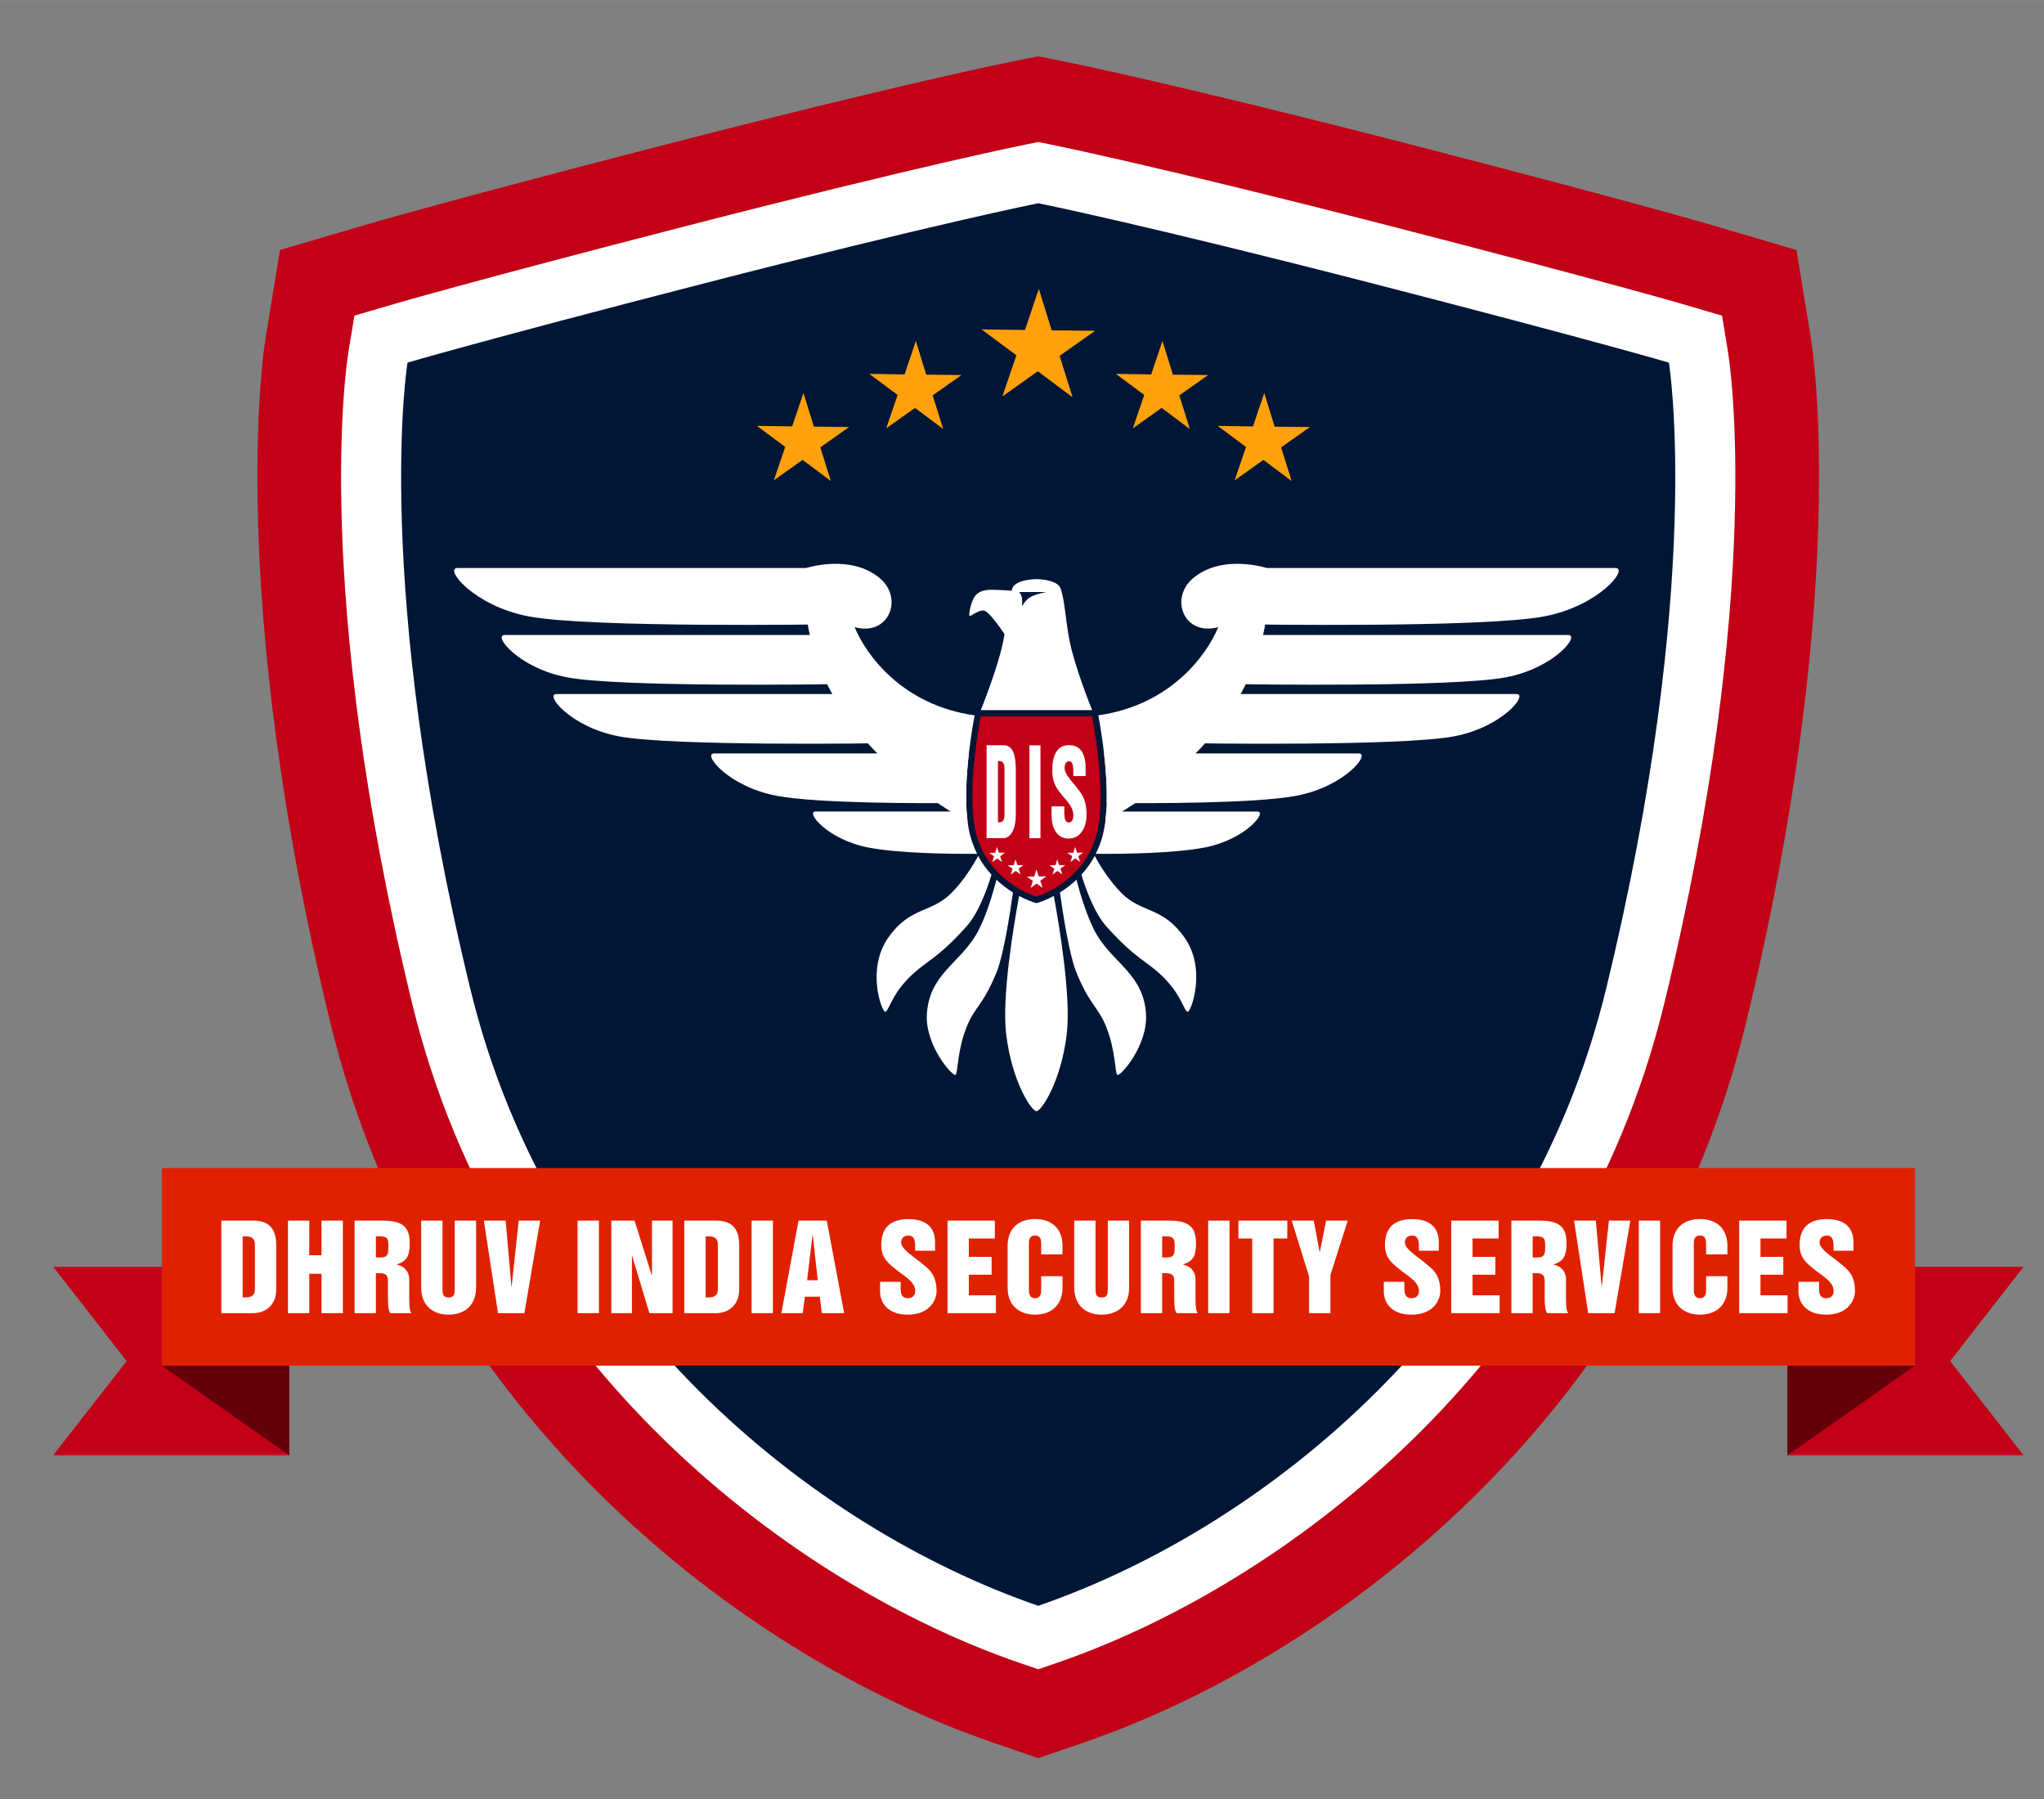
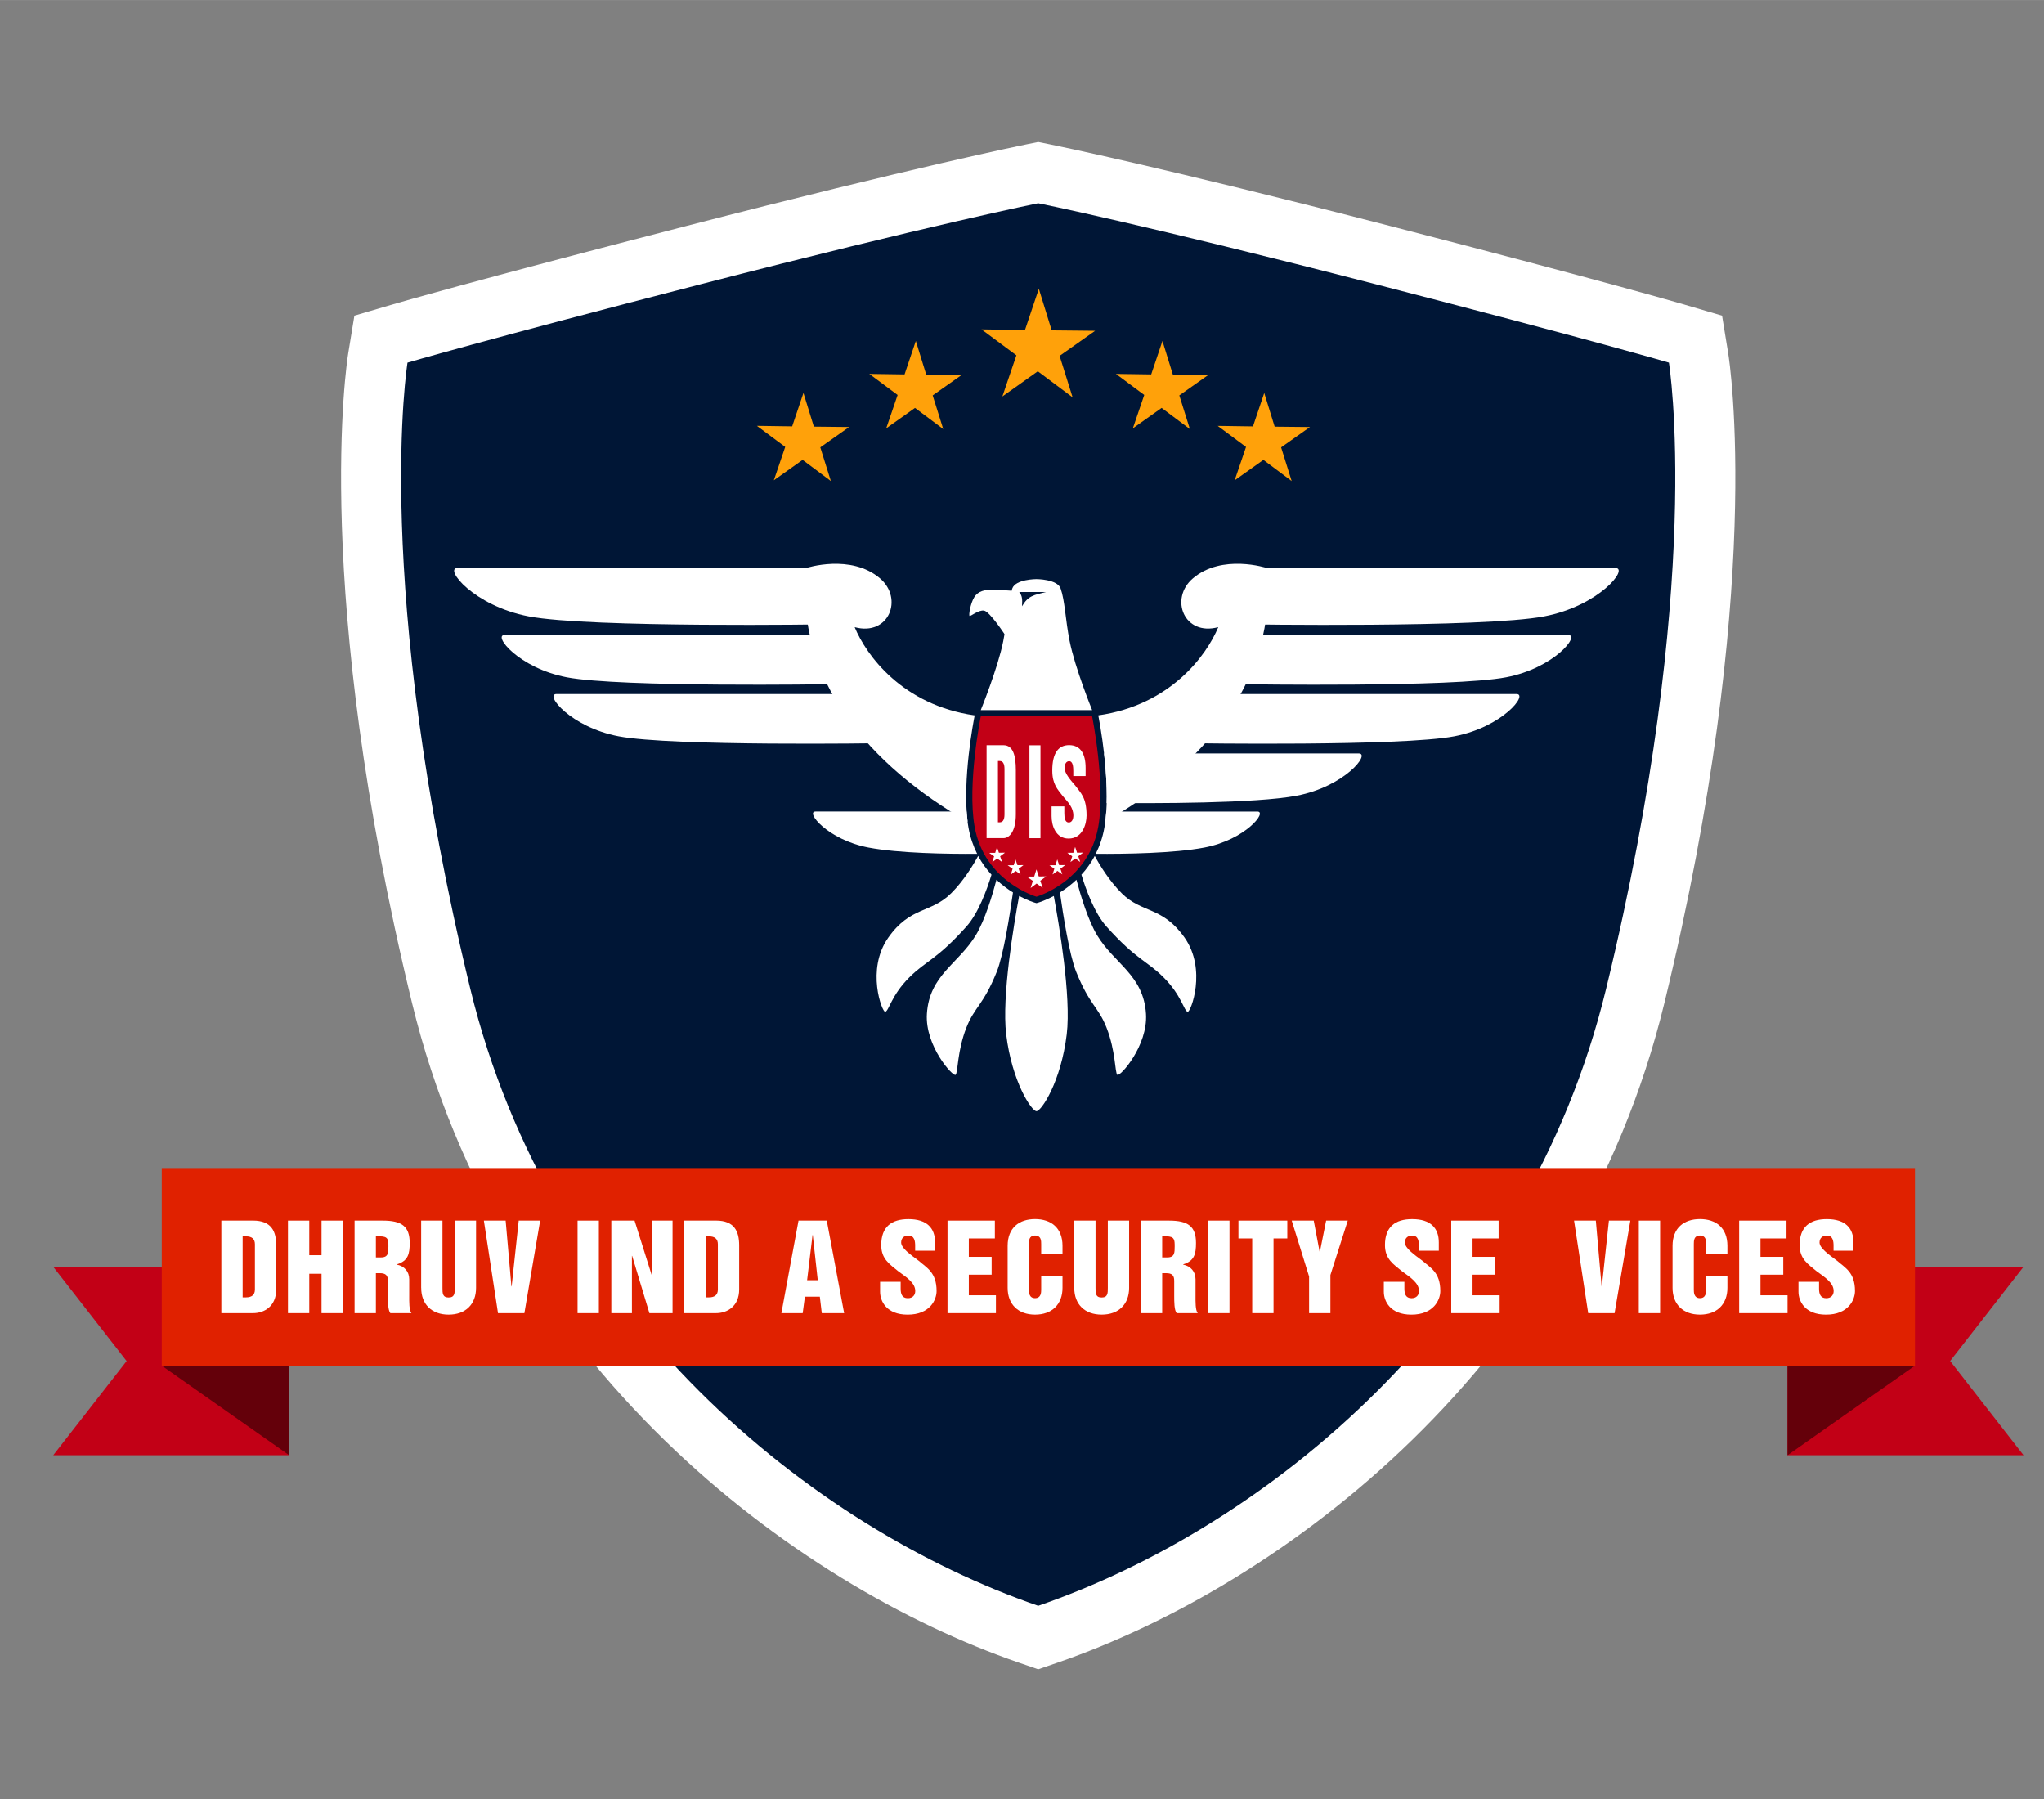
<svg xmlns="http://www.w3.org/2000/svg" xml:space="preserve" width="1.042in" height="0.917in" version="1.1" style="shape-rendering:geometricPrecision; text-rendering:geometricPrecision; image-rendering:optimizeQuality; fill-rule:evenodd; clip-rule:evenodd" viewBox="0 0 1041.66 916.66">
  <rect x="0" y="0" width="1041.66" height="916.66" fill="#808080" stroke="none" />
  <defs>
    <style type="text/css">
   
    .fil6 {fill:#FFA10A}
    .fil7 {fill:white}
    .fil3 {fill:#001636;fill-rule:nonzero}
    .fil1 {fill:#64000A;fill-rule:nonzero}
    .fil0 {fill:#C20016;fill-rule:nonzero}
    .fil4 {fill:#E02100;fill-rule:nonzero}
    .fil2 {fill:white;fill-rule:nonzero}
    .fil5 {fill:white;fill-rule:nonzero}
   
  </style>
  </defs>
  <g id="Layer_x0020_1">
    <polygon class="fil0" points="1031.25,741.48 910.96,741.48 910.96,645.45 1031.25,645.45 993.84,693.46 " />
    <polygon class="fil1" points="910.96,695.84 910.96,741.48 975.88,695.84 " />
-     <path class="fil0" d="M277.88 241.5c-0.08,47.05 5.2,130.19 33.14,245.04 31.99,131.61 132.52,215.79 218.07,252.96 85.55,-37.16 186.09,-121.35 218.09,-252.96 27.9,-114.76 33.2,-197.84 33.11,-245.06 -23.06,-6.19 -55.08,-14.66 -97.92,-25.71 -80.04,-20.63 -130.36,-32.15 -153.28,-37.19 -22.91,5.04 -73.23,16.55 -153.26,37.19 -42.85,11.05 -74.87,19.52 -97.95,25.72zm-41.79 -32.99c-2.47,39.09 -3.17,138.05 33.33,288.15 37.82,155.59 161.2,251.74 259.67,289.04 98.48,-37.3 221.85,-133.43 259.69,-289.04 36.46,-150.06 35.79,-249 33.31,-288.15 -21.59,-5.96 -62.31,-16.99 -129.04,-34.18 -93.43,-24.08 -146.89,-35.91 -163.96,-39.55 -17.06,3.65 -70.52,15.47 -163.94,39.55 -66.76,17.2 -107.46,28.22 -129.06,34.18zm293 642.05l-9.96 -3.43c-114.51,-39.48 -264.2,-151.15 -309.14,-336.03 -51.21,-210.64 -33.29,-326.46 -32.5,-331.28l3.11 -18.99 18.44 -5.42c1.61,-0.48 40.67,-11.91 150.84,-40.31 116.91,-30.13 170.93,-41.08 173.17,-41.54l6.04 -1.22 6.03 1.22c2.26,0.46 56.27,11.41 173.19,41.54 110.18,28.41 149.22,39.83 150.83,40.31l18.46 5.42 3.1 18.99c0.79,4.82 18.71,120.64 -32.5,331.28 -44.94,184.87 -194.61,296.56 -309.15,336.03l-9.96 3.43zm0 45.28l-23.91 -8.23c-124.73,-42.99 -287.76,-164.73 -336.8,-366.38 -53.23,-218.98 -33.98,-343.12 -33.14,-348.3l7.44 -45.56 44.29 -13.04c1.63,-0.47 41.35,-12.11 152.23,-40.69 118,-30.42 173.1,-41.6 175.39,-42.06l14.5 -2.91 14.5 2.91c2.28,0.46 57.39,11.65 175.4,42.06 110.87,28.58 150.6,40.22 152.23,40.69l44.3 13.04 7.43 45.56c0.84,5.18 20.09,129.31 -33.15,348.3 -49.02,201.65 -212.07,323.4 -336.8,366.38l-23.91 8.23z" />
    <path class="fil2" d="M236.09 208.5c-2.47,39.09 -3.17,138.06 33.33,288.15 37.82,155.59 161.2,251.74 259.67,289.04 98.48,-37.31 221.85,-133.43 259.69,-289.04 36.46,-150.06 35.79,-249 33.31,-288.15 -21.59,-5.96 -62.31,-16.99 -129.04,-34.18 -93.43,-24.08 -146.89,-35.91 -163.96,-39.55 -17.06,3.65 -70.52,15.47 -163.94,39.55 -66.76,17.2 -107.46,28.22 -129.06,34.18zm293 642.05l-9.96 -3.43c-114.51,-39.48 -264.2,-151.15 -309.14,-336.03 -51.21,-210.64 -33.29,-326.46 -32.5,-331.28l3.11 -18.99 18.44 -5.42c1.62,-0.48 40.66,-11.91 150.84,-40.31 116.91,-30.13 170.93,-41.08 173.17,-41.54l6.03 -1.22 6.03 1.22c2.26,0.46 56.27,11.41 173.19,41.54 110.18,28.41 149.22,39.83 150.83,40.31l18.46 5.42 3.1 18.99c0.79,4.82 18.71,120.65 -32.5,331.28 -44.94,184.87 -194.61,296.56 -309.15,336.03l-9.96 3.43z" />
    <path class="fil3" d="M529.09 103.53c0,0 54.12,10.9 171.58,41.18 110.96,28.6 149.84,40.04 149.84,40.04 0,0 18.31,112.09 -32.02,319.13 -40.63,167.14 -173.86,274.52 -289.4,314.32 -115.53,-39.81 -248.76,-147.19 -289.4,-314.32 -50.33,-207.04 -32.02,-319.13 -32.02,-319.13 0,0 38.88,-11.44 149.83,-40.04 117.47,-30.28 171.58,-41.18 171.58,-41.18z" />
    <polygon class="fil0" points="27.13,741.48 147.38,741.48 147.38,645.49 27.13,645.49 64.53,693.49 " />
    <polygon class="fil4" points="975.9,695.84 82.44,695.84 82.44,595.15 975.9,595.15 " />
    <polygon class="fil1" points="147.38,695.84 147.38,741.48 82.44,695.84 " />
    <path class="fil5" d="M123.66 629.95l1.71 0c2.89,0 4.54,1.24 4.54,4.02l0 23.07c0,2.78 -1.65,4.01 -4.54,4.01l-1.71 0 0 -31.1zm-10.86 39.13l16.17 0c5.72,0 11.8,-3.48 11.8,-12.1l0 -22.43c0,-7.26 -2.54,-12.63 -11.8,-12.63l-16.17 0 0 47.15z" />
    <polygon id="_1" class="fil5" points="146.75,669.08 157.61,669.08 157.61,649.02 163.86,649.02 163.86,669.08 174.72,669.08 174.72,621.93 163.86,621.93 163.86,639.57 157.61,639.57 157.61,621.93 146.75,621.93 " />
    <path id="_2" class="fil5" d="M180.7 669.08l10.86 0 0 -20.36 2 0c3.07,0 4.13,1.18 4.13,3.89l0 7.56c0,3.13 0,7.37 1.24,8.91l10.74 0c-1.24,-1.54 -1.12,-5.78 -1.12,-8.91l0 -8.32c0,-3.95 -2.48,-6.73 -6.31,-7.49l0 -0.12c5.78,-1.77 6.55,-5.37 6.55,-10.92 0,-8.5 -4.07,-11.39 -13.75,-11.39l-14.34 0 0 47.15zm10.86 -39.13l2.12 0c4.25,0 4.25,1.89 4.25,5.19 0,3.07 0,5.55 -3.72,5.55l-2.65 0 0 -10.74z" />
    <path id="_3" class="fil5" d="M214.65 656.21c0,8.38 5.37,13.63 13.98,13.63 8.61,0 13.98,-5.25 13.98,-13.63l0 -34.28 -10.86 0 0 34.4c0,2.54 0,4.78 -3.13,4.78 -3.13,0 -3.13,-2.24 -3.13,-4.78l0 -34.4 -10.86 0 0 34.28z" />
    <polygon id="_4" class="fil5" points="253.79,669.08 267.24,669.08 275.27,621.93 264.35,621.93 260.75,655.45 260.63,655.45 257.69,621.93 246.59,621.93 " />
    <polygon id="_5" class="fil5" points="294.34,669.08 305.2,669.08 305.2,621.93 294.34,621.93 " />
    <polygon id="_6" class="fil5" points="311.54,669.08 322.04,669.08 322.04,639.93 322.16,639.93 330.95,669.08 342.75,669.08 342.75,621.93 332.25,621.93 332.25,649.72 332.13,649.72 323.39,621.93 311.54,621.93 " />
    <path id="_7" class="fil5" d="M359.59 629.95l1.71 0c2.89,0 4.54,1.24 4.54,4.02l0 23.07c0,2.78 -1.65,4.01 -4.54,4.01l-1.71 0 0 -31.1zm-10.86 39.13l16.17 0c5.72,0 11.8,-3.48 11.8,-12.1l0 -22.43c0,-7.26 -2.54,-12.63 -11.8,-12.63l-16.17 0 0 47.15z" />
-     <polygon id="_8" class="fil5" points="383.03,669.08 393.89,669.08 393.89,621.93 383.03,621.93 " />
    <path id="_9" class="fil5" d="M398.21 669.08l10.86 0 1.12 -8.38 7.61 0 1 8.38 11.39 0 -8.85 -47.15 -14.4 0 -8.73 47.15zm15.87 -39.83l0.12 0 2.54 23.07 -5.43 0 2.78 -23.07z" />
    <path id="_10" class="fil5" d="M448.51 653.09l0 5.07c0,4.9 3.3,11.69 14.04,11.69 11.33,0 14.75,-7.5 14.75,-12.04 0,-9.5 -5.02,-11.8 -9.03,-15.34 -4.43,-3.3 -9.03,-6.55 -9.03,-9.38 0,-2.19 1.41,-3.54 3.72,-3.54 3.07,0 3.42,2.83 3.42,5.19l0 2.54 10.15 0 0 -4.25c0,-7.26 -4.13,-11.86 -13.57,-11.86 -8.67,0 -13.87,3.95 -13.87,13.22 0,7.2 4.37,9.8 8.73,13.4 4.31,3.13 8.61,5.9 8.61,10.03 0,2.07 -1.3,3.66 -3.78,3.66 -3.07,0 -3.66,-2.36 -3.66,-4.9l0 -3.48 -10.5 0z" />
    <polygon id="_11" class="fil5" points="482.87,669.08 507.54,669.08 507.54,659.99 493.73,659.99 493.73,649.49 505.35,649.49 505.35,640.4 493.73,640.4 493.73,631.02 507,631.02 507,621.93 482.87,621.93 " />
    <path id="_12" class="fil5" d="M513.51 656.21c0,8.38 5.37,13.63 13.98,13.63 8.61,0 13.98,-5.25 13.98,-13.63l0 -5.96 -10.86 0 0 6.9c0,1.24 0,4.31 -3.13,4.31 -3.13,0 -3.13,-3.07 -3.13,-4.31l0 -23.31c0,-1.59 0,-4.31 3.13,-4.31 3.13,0 3.13,2.72 3.13,4.31l0 5.31 10.86 0 0 -4.37c0,-9.2 -5.9,-13.63 -13.98,-13.63 -8.09,0 -13.98,4.43 -13.98,13.63l0 21.42z" />
    <path id="_13" class="fil5" d="M547.46 656.21c0,8.38 5.37,13.63 13.98,13.63 8.61,0 13.98,-5.25 13.98,-13.63l0 -34.28 -10.86 0 0 34.4c0,2.54 0,4.78 -3.13,4.78 -3.13,0 -3.13,-2.24 -3.13,-4.78l0 -34.4 -10.86 0 0 34.28z" />
    <path id="_14" class="fil5" d="M581.41 669.08l10.86 0 0 -20.36 2 0c3.07,0 4.13,1.18 4.13,3.89l0 7.56c0,3.13 0,7.37 1.24,8.91l10.74 0c-1.24,-1.54 -1.12,-5.78 -1.12,-8.91l0 -8.32c0,-3.95 -2.48,-6.73 -6.31,-7.49l0 -0.12c5.78,-1.77 6.55,-5.37 6.55,-10.92 0,-8.5 -4.07,-11.39 -13.75,-11.39l-14.34 0 0 47.15zm10.86 -39.13l2.12 0c4.25,0 4.25,1.89 4.25,5.19 0,3.07 0,5.55 -3.72,5.55l-2.65 0 0 -10.74z" />
    <polygon id="_15" class="fil5" points="615.71,669.08 626.57,669.08 626.57,621.93 615.71,621.93 " />
    <polygon id="_16" class="fil5" points="631.13,631.02 638.15,631.02 638.15,669.08 649.01,669.08 649.01,631.02 656.03,631.02 656.03,621.93 631.13,621.93 " />
    <polygon id="_17" class="fil5" points="667.14,650.43 667.14,669.08 678,669.08 678,649.67 686.85,621.93 675.82,621.93 672.63,637.86 672.51,637.86 669.5,621.93 658.29,621.93 " />
    <path id="_18" class="fil5" d="M705.22 653.09l0 5.07c0,4.9 3.3,11.69 14.04,11.69 11.33,0 14.75,-7.5 14.75,-12.04 0,-9.5 -5.02,-11.8 -9.03,-15.34 -4.43,-3.3 -9.03,-6.55 -9.03,-9.38 0,-2.19 1.41,-3.54 3.72,-3.54 3.07,0 3.42,2.83 3.42,5.19l0 2.54 10.15 0 0 -4.25c0,-7.26 -4.13,-11.86 -13.57,-11.86 -8.67,0 -13.87,3.95 -13.87,13.22 0,7.2 4.37,9.8 8.73,13.4 4.31,3.13 8.61,5.9 8.61,10.03 0,2.07 -1.3,3.66 -3.78,3.66 -3.07,0 -3.66,-2.36 -3.66,-4.9l0 -3.48 -10.5 0z" />
    <polygon id="_19" class="fil5" points="739.58,669.08 764.25,669.08 764.25,659.99 750.44,659.99 750.44,649.49 762.06,649.49 762.06,640.4 750.44,640.4 750.44,631.02 763.72,631.02 763.72,621.93 739.58,621.93 " />
-     <path id="_20" class="fil5" d="M770.22 669.08l10.86 0 0 -20.36 2 0c3.07,0 4.13,1.18 4.13,3.89l0 7.56c0,3.13 0,7.37 1.24,8.91l10.74 0c-1.24,-1.54 -1.12,-5.78 -1.12,-8.91l0 -8.32c0,-3.95 -2.48,-6.73 -6.31,-7.49l0 -0.12c5.78,-1.77 6.55,-5.37 6.55,-10.92 0,-8.5 -4.07,-11.39 -13.75,-11.39l-14.34 0 0 47.15zm10.86 -39.13l2.12 0c4.25,0 4.25,1.89 4.25,5.19 0,3.07 0,5.55 -3.72,5.55l-2.65 0 0 -10.74z" />
    <polygon id="_21" class="fil5" points="809.37,669.08 822.82,669.08 830.85,621.93 819.93,621.93 816.33,655.45 816.21,655.45 813.26,621.93 802.17,621.93 " />
    <polygon id="_22" class="fil5" points="835.17,669.08 846.02,669.08 846.02,621.93 835.17,621.93 " />
    <path id="_23" class="fil5" d="M852.36 656.21c0,8.38 5.37,13.63 13.98,13.63 8.61,0 13.98,-5.25 13.98,-13.63l0 -5.96 -10.86 0 0 6.9c0,1.24 0,4.31 -3.13,4.31 -3.13,0 -3.13,-3.07 -3.13,-4.31l0 -23.31c0,-1.59 0,-4.31 3.13,-4.31 3.13,0 3.13,2.72 3.13,4.31l0 5.31 10.86 0 0 -4.37c0,-9.2 -5.9,-13.63 -13.98,-13.63 -8.09,0 -13.98,4.43 -13.98,13.63l0 21.42z" />
    <polygon id="_24" class="fil5" points="886.31,669.08 910.97,669.08 910.97,659.99 897.17,659.99 897.17,649.49 908.79,649.49 908.79,640.4 897.17,640.4 897.17,631.02 910.44,631.02 910.44,621.93 886.31,621.93 " />
    <path id="_25" class="fil5" d="M916.54 653.09l0 5.07c0,4.9 3.3,11.69 14.04,11.69 11.33,0 14.75,-7.5 14.75,-12.04 0,-9.5 -5.02,-11.8 -9.03,-15.34 -4.43,-3.3 -9.03,-6.55 -9.03,-9.38 0,-2.19 1.41,-3.54 3.72,-3.54 3.07,0 3.42,2.83 3.42,5.19l0 2.54 10.15 0 0 -4.25c0,-7.26 -4.13,-11.86 -13.57,-11.86 -8.67,0 -13.87,3.95 -13.87,13.22 0,7.2 4.37,9.8 8.73,13.4 4.31,3.13 8.61,5.9 8.61,10.03 0,2.07 -1.3,3.66 -3.78,3.66 -3.07,0 -3.66,-2.36 -3.66,-4.9l0 -3.48 -10.5 0z" />
    <polygon class="fil6" points="546.62,202.43 528.88,189.16 510.82,201.99 517.97,181.02 500.19,167.81 522.34,168.13 529.41,147.13 535.95,168.3 558.1,168.53 539.99,181.3 " />
    <polygon class="fil6" points="480.69,218.61 466.3,207.83 451.63,218.24 457.44,201.22 443,190.49 460.98,190.75 466.72,173.7 472.03,190.89 490.02,191.08 475.31,201.44 " />
    <polygon class="fil6" points="606.38,218.61 591.98,207.83 577.32,218.24 583.13,201.22 568.69,190.49 586.67,190.75 592.41,173.7 597.72,190.89 615.71,191.08 601,201.44 " />
    <polygon class="fil6" points="423.42,245.09 409.02,234.31 394.36,244.72 400.16,227.7 385.72,216.97 403.71,217.23 409.45,200.19 414.76,217.37 432.75,217.56 418.04,227.93 " />
    <polygon class="fil6" points="658.26,245.1 643.85,234.32 629.19,244.74 635,227.72 620.56,216.99 638.54,217.25 644.28,200.2 649.59,217.39 667.58,217.57 652.88,227.94 " />
    <path class="fil5" d="M545.11 326.69c-2.21,-11.12 -2.39,-20.55 -4.61,-26.86 -1.67,-4.76 -12.31,-4.76 -12.31,-4.76 0,0 -10.63,0 -12.31,4.76 -2.22,6.31 -2.4,15.74 -4.61,26.86 -2.68,13.5 -11.45,35.11 -11.45,35.11l28.37 0 28.37 0c0,0 -8.78,-21.61 -11.45,-35.11zm-25.72 -25.05l13.66 0c-6.13,1.55 -9.1,1.87 -12.21,7.27 0.24,-3.89 0.04,-5.4 -1.45,-7.27z" />
    <path class="fil0" d="M556.56 364.94l-28.37 0 -28.37 0c0,0 -6.98,34.55 -3.15,56.22 4.96,28.08 31.52,35.72 31.52,35.72 0,0 26.56,-7.64 31.52,-35.72 3.83,-21.67 -3.15,-56.22 -3.15,-56.22z" />
    <path class="fil5" d="M634.04 289.4l189.16 0c7.11,0 -8.17,19.3 -36.26,24.66 -31.2,5.96 -153.3,4.04 -153.3,4.04l0.4 -28.7z" />
    <path class="fil5" d="M633.99 323.54l165.21 0c6.21,0 -7.14,16.85 -31.67,21.54 -27.24,5.21 -133.9,3.53 -133.9,3.53l0.35 -25.07z" />
    <path class="fil5" d="M607.59 353.61l165.22 0c6.21,0 -7.14,16.85 -31.67,21.54 -27.25,5.21 -133.9,3.53 -133.9,3.53l0.35 -25.07z" />
    <path class="fil5" d="M422.34 289.4l-189.16 0c-7.11,0 8.17,19.3 36.26,24.66 31.2,5.96 153.3,4.04 153.3,4.04l-0.4 -28.7z" />
    <path class="fil5" d="M422.39 323.54l-165.21 0c-6.21,0 7.13,16.85 31.66,21.54 27.25,5.21 133.9,3.53 133.9,3.53l-0.35 -25.07z" />
    <path class="fil5" d="M448.79 353.61l-165.21 0c-6.21,0 7.14,16.85 31.67,21.54 27.24,5.21 133.89,3.53 133.89,3.53l-0.35 -25.07z" />
    <path class="fil5" d="M515.51 300.98c0,0 -6.63,-0.49 -10.07,-0.49 -3.44,0 -6.99,0.59 -8.96,3.84 -1.97,3.25 -2.85,9.05 -2.4,9.49 0.44,0.44 4.58,-3.2 7.44,-2.7 2.85,0.49 10.41,11.99 10.41,11.99 0,0 3.86,-3.77 4.85,-7.02 0.98,-3.25 -2.13,-6.74 -1.27,-15.11z" />
    <path class="fil5" d="M692.44 383.89l-129.8 0c0.88,7.69 1.56,16.7 1.33,25.24 23.87,0.23 76.09,0.26 96.8,-3.7 24.53,-4.68 37.87,-21.54 31.67,-21.54z" />
    <path class="fil5" d="M558.41 435.04c14.96,0.09 39.95,-0.26 55.41,-3.21 20.88,-3.99 32.24,-18.34 26.96,-18.34l-77.01 0c-0.2,2.85 -0.5,5.62 -0.96,8.22 -0.89,5.06 -2.46,9.45 -4.41,13.33z" />
-     <path class="fil5" d="M493.74 383.89l-129.8 0c-6.21,0 7.14,16.85 31.67,21.54 20.71,3.96 72.93,3.94 96.8,3.7 -0.22,-8.54 0.45,-17.55 1.33,-25.24z" />
    <path class="fil5" d="M492.61 413.49l-77.01 0c-5.29,0 6.07,14.35 26.96,18.34 15.46,2.95 40.45,3.3 55.41,3.21 -1.94,-3.88 -3.51,-8.27 -4.41,-13.33 -0.46,-2.59 -0.77,-5.36 -0.96,-8.22z" />
    <path class="fil5" d="M563.28 418.65c49.54,-28.38 88.24,-72.03 82.24,-129.26 0,0 -22.77,-7.38 -37.63,5.32 -12,10.26 -4.54,29.56 12.96,24.83 -5.91,14.25 -24.26,39.68 -61.15,44.94 0.53,2.68 6.35,32.73 3.59,54.17z" />
    <path class="fil5" d="M496.7 364.49c-36.89,-5.26 -55.25,-30.69 -61.15,-44.94 17.48,4.73 24.95,-14.56 12.96,-24.83 -14.86,-12.7 -37.63,-5.32 -37.63,-5.32 -6.01,57.22 32.7,100.87 82.24,129.26 -2.76,-21.44 3.06,-51.48 3.59,-54.17z" />
    <path class="fil5" d="M548.4 495.08c6.9,17.14 11.3,17.83 15.49,28.48 4.72,11.99 4.25,22.84 5.5,24.09 1.25,1.25 15.67,-14.73 14.63,-31.09 -1.25,-19.74 -16.1,-25.47 -24.87,-39.95 -4.72,-7.8 -8.57,-20.74 -10.58,-28.36 -2.84,2.68 -5.73,4.8 -8.41,6.46 1.53,10.86 4.79,31.8 8.24,40.37z" />
    <path class="fil5" d="M571.65 455.13c-6.3,-6.3 -11.02,-13.99 -13.74,-19.02 -1.98,3.7 -4.32,6.85 -6.81,9.56 2.33,7.65 6.7,19.64 12.77,26.41 15.33,17.11 20.49,17.29 29.17,25.98 9.19,9.19 10.31,17.06 12.22,17.47 1.54,0.33 9.9,-21.51 -1.58,-37.8 -11.26,-15.99 -21.75,-12.31 -32.04,-22.6z" />
    <path class="fil5" d="M497.23 476.6c-8.76,14.48 -23.62,20.21 -24.87,39.95 -1.04,16.36 13.39,32.34 14.64,31.09 1.24,-1.25 0.78,-12.1 5.5,-24.09 4.19,-10.64 8.6,-11.33 15.49,-28.47 3.45,-8.57 6.71,-29.51 8.24,-40.37 -2.69,-1.66 -5.58,-3.79 -8.41,-6.46 -2.01,7.62 -5.86,20.56 -10.58,28.36z" />
    <path class="fil5" d="M484.73 455.13c-10.28,10.28 -20.78,6.61 -32.04,22.6 -11.48,16.29 -3.12,38.13 -1.57,37.8 1.91,-0.41 3.03,-8.28 12.22,-17.47 8.68,-8.69 13.84,-8.87 29.18,-25.98 6.07,-6.77 10.44,-18.76 12.77,-26.41 -2.48,-2.71 -4.83,-5.85 -6.81,-9.56 -2.72,5.02 -7.45,12.72 -13.74,19.02z" />
    <path class="fil5" d="M528.19 460.17l-0.87 -0.25c-0.39,-0.11 -3.63,-1.1 -7.96,-3.4 -2.67,14.39 -8.91,51.26 -6.59,70.46 2.92,24.18 12.92,39.19 15.43,39.19 2.5,0 12.51,-15.01 15.43,-39.19 2.31,-19.2 -3.92,-56.08 -6.59,-70.46 -4.33,2.3 -7.58,3.29 -7.96,3.4l-0.87 0.25z" />
    <g id="_2538848932096">
      <path class="fil5" d="M508.57 387.76l0.91 0c1.54,0 2.43,1.24 2.43,4.03l0 23.16c0,2.79 -0.88,4.03 -2.43,4.03l-0.91 0 0 -31.22zm-5.79 39.28l8.62 0c3.05,0 6.29,-3.5 6.29,-12.15l0 -22.51c0,-7.29 -1.35,-12.68 -6.29,-12.68l-8.62 0 0 47.33z" />
      <polygon class="fil5" points="524.62,427.07 530.24,427.07 530.24,379.74 524.62,379.74 " />
      <path class="fil5" d="M535.9 410.87l0 4.96c0,4.79 2.05,11.43 8.7,11.43 7.02,0 9.13,-7.33 9.13,-11.77 0,-9.29 -3.11,-11.54 -5.59,-15 -2.74,-3.23 -5.59,-6.41 -5.59,-9.18 0,-2.13 0.88,-3.46 2.3,-3.46 1.9,0 2.12,2.77 2.12,5.08l0 2.48 6.28 0 0 -4.15c0,-7.1 -2.56,-11.6 -8.4,-11.6 -5.37,0 -8.59,3.87 -8.59,12.93 0,7.04 2.7,9.58 5.41,13.1 2.67,3.06 5.33,5.77 5.33,9.81 0,2.02 -0.8,3.57 -2.34,3.57 -1.9,0 -2.26,-2.31 -2.26,-4.79l0 -3.41 -6.5 0z" />
    </g>
    <g id="_2538848931184">
      <polygon class="fil7" points="525.22,452.46 528.27,450.18 531.37,452.38 530.14,448.78 533.19,446.52 529.39,446.57 528.18,442.97 527.06,446.6 523.26,446.64 526.36,448.83 " />
      <polygon class="fil7" points="536.39,445.58 538.86,443.73 541.38,445.52 540.38,442.6 542.86,440.76 539.78,440.8 538.79,437.88 537.88,440.83 534.79,440.86 537.31,442.64 " />
      <polygon class="fil7" points="515.13,445.6 517.6,443.75 520.11,445.54 519.12,442.61 521.59,440.78 518.51,440.82 517.52,437.89 516.61,440.84 513.53,440.88 516.05,442.65 " />
      <polygon class="fil7" points="545.51,439.24 547.98,437.4 550.49,439.19 549.5,436.26 551.97,434.42 548.89,434.47 547.9,431.54 546.99,434.49 543.91,434.52 546.43,436.3 " />
      <polygon class="fil7" points="505.69,439.27 508.17,437.42 510.68,439.21 509.69,436.29 512.16,434.44 509.07,434.49 508.09,431.57 507.18,434.52 504.09,434.55 506.62,436.32 " />
    </g>
  </g>
</svg>